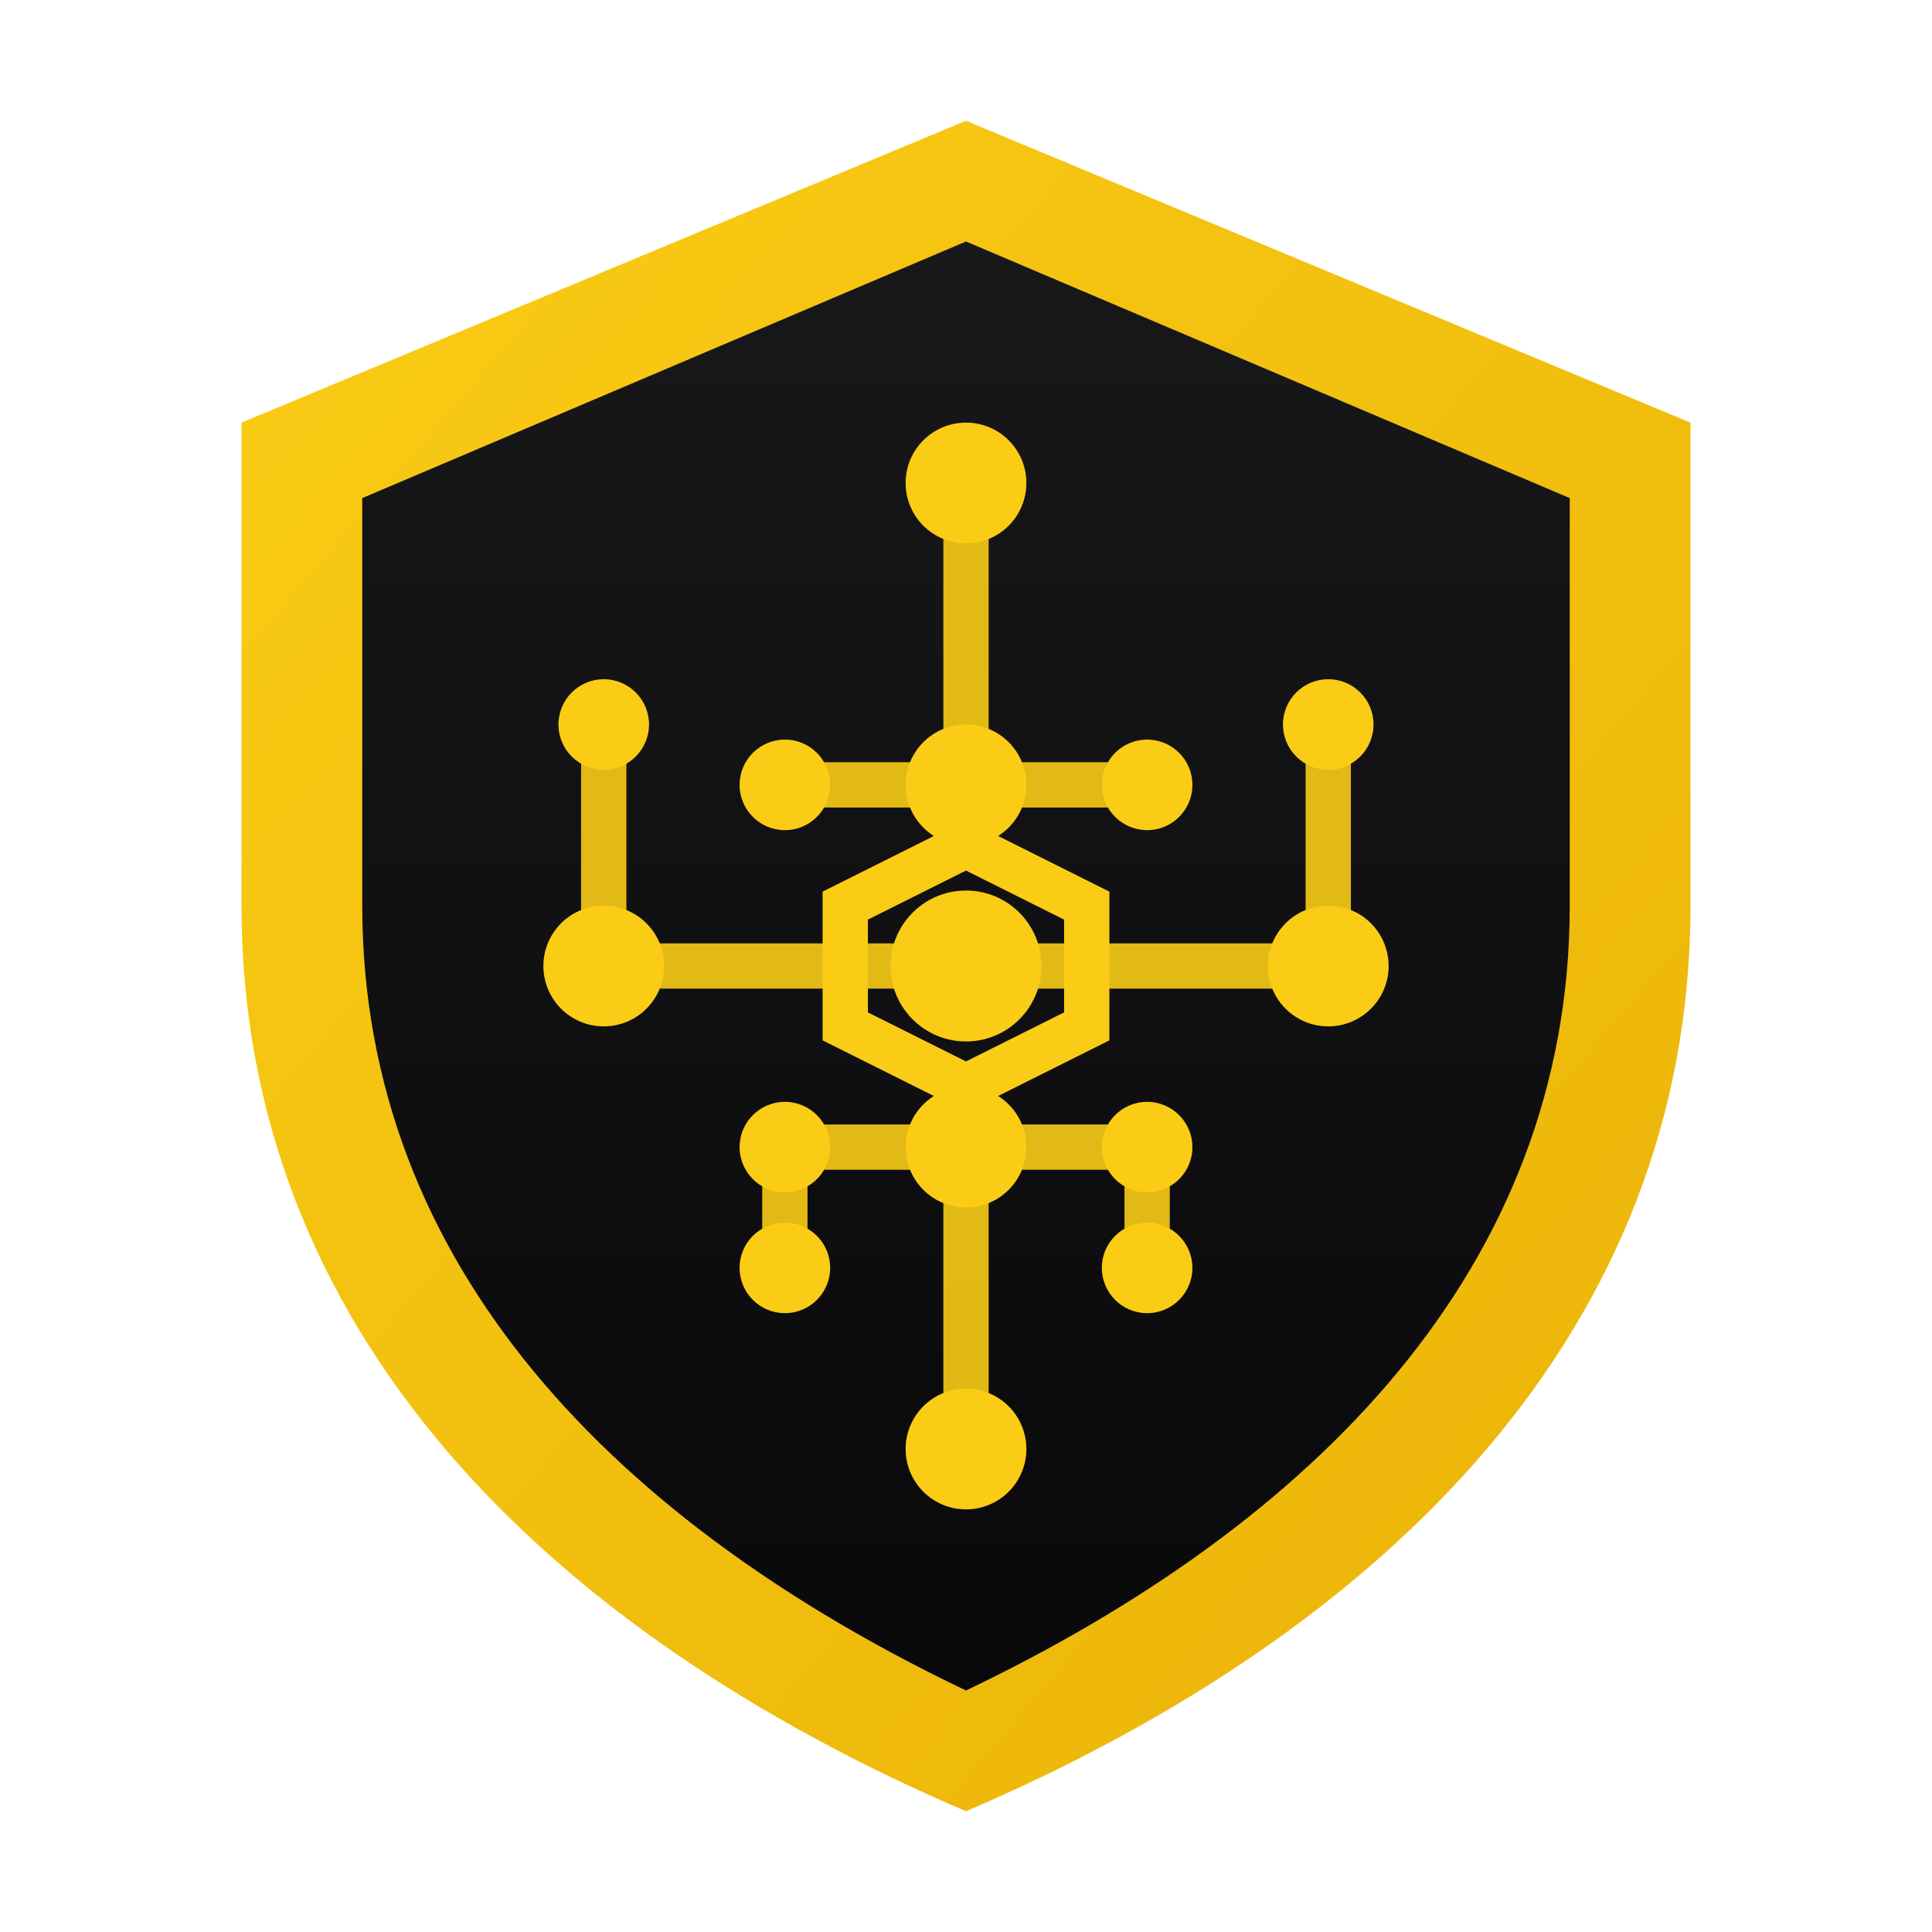
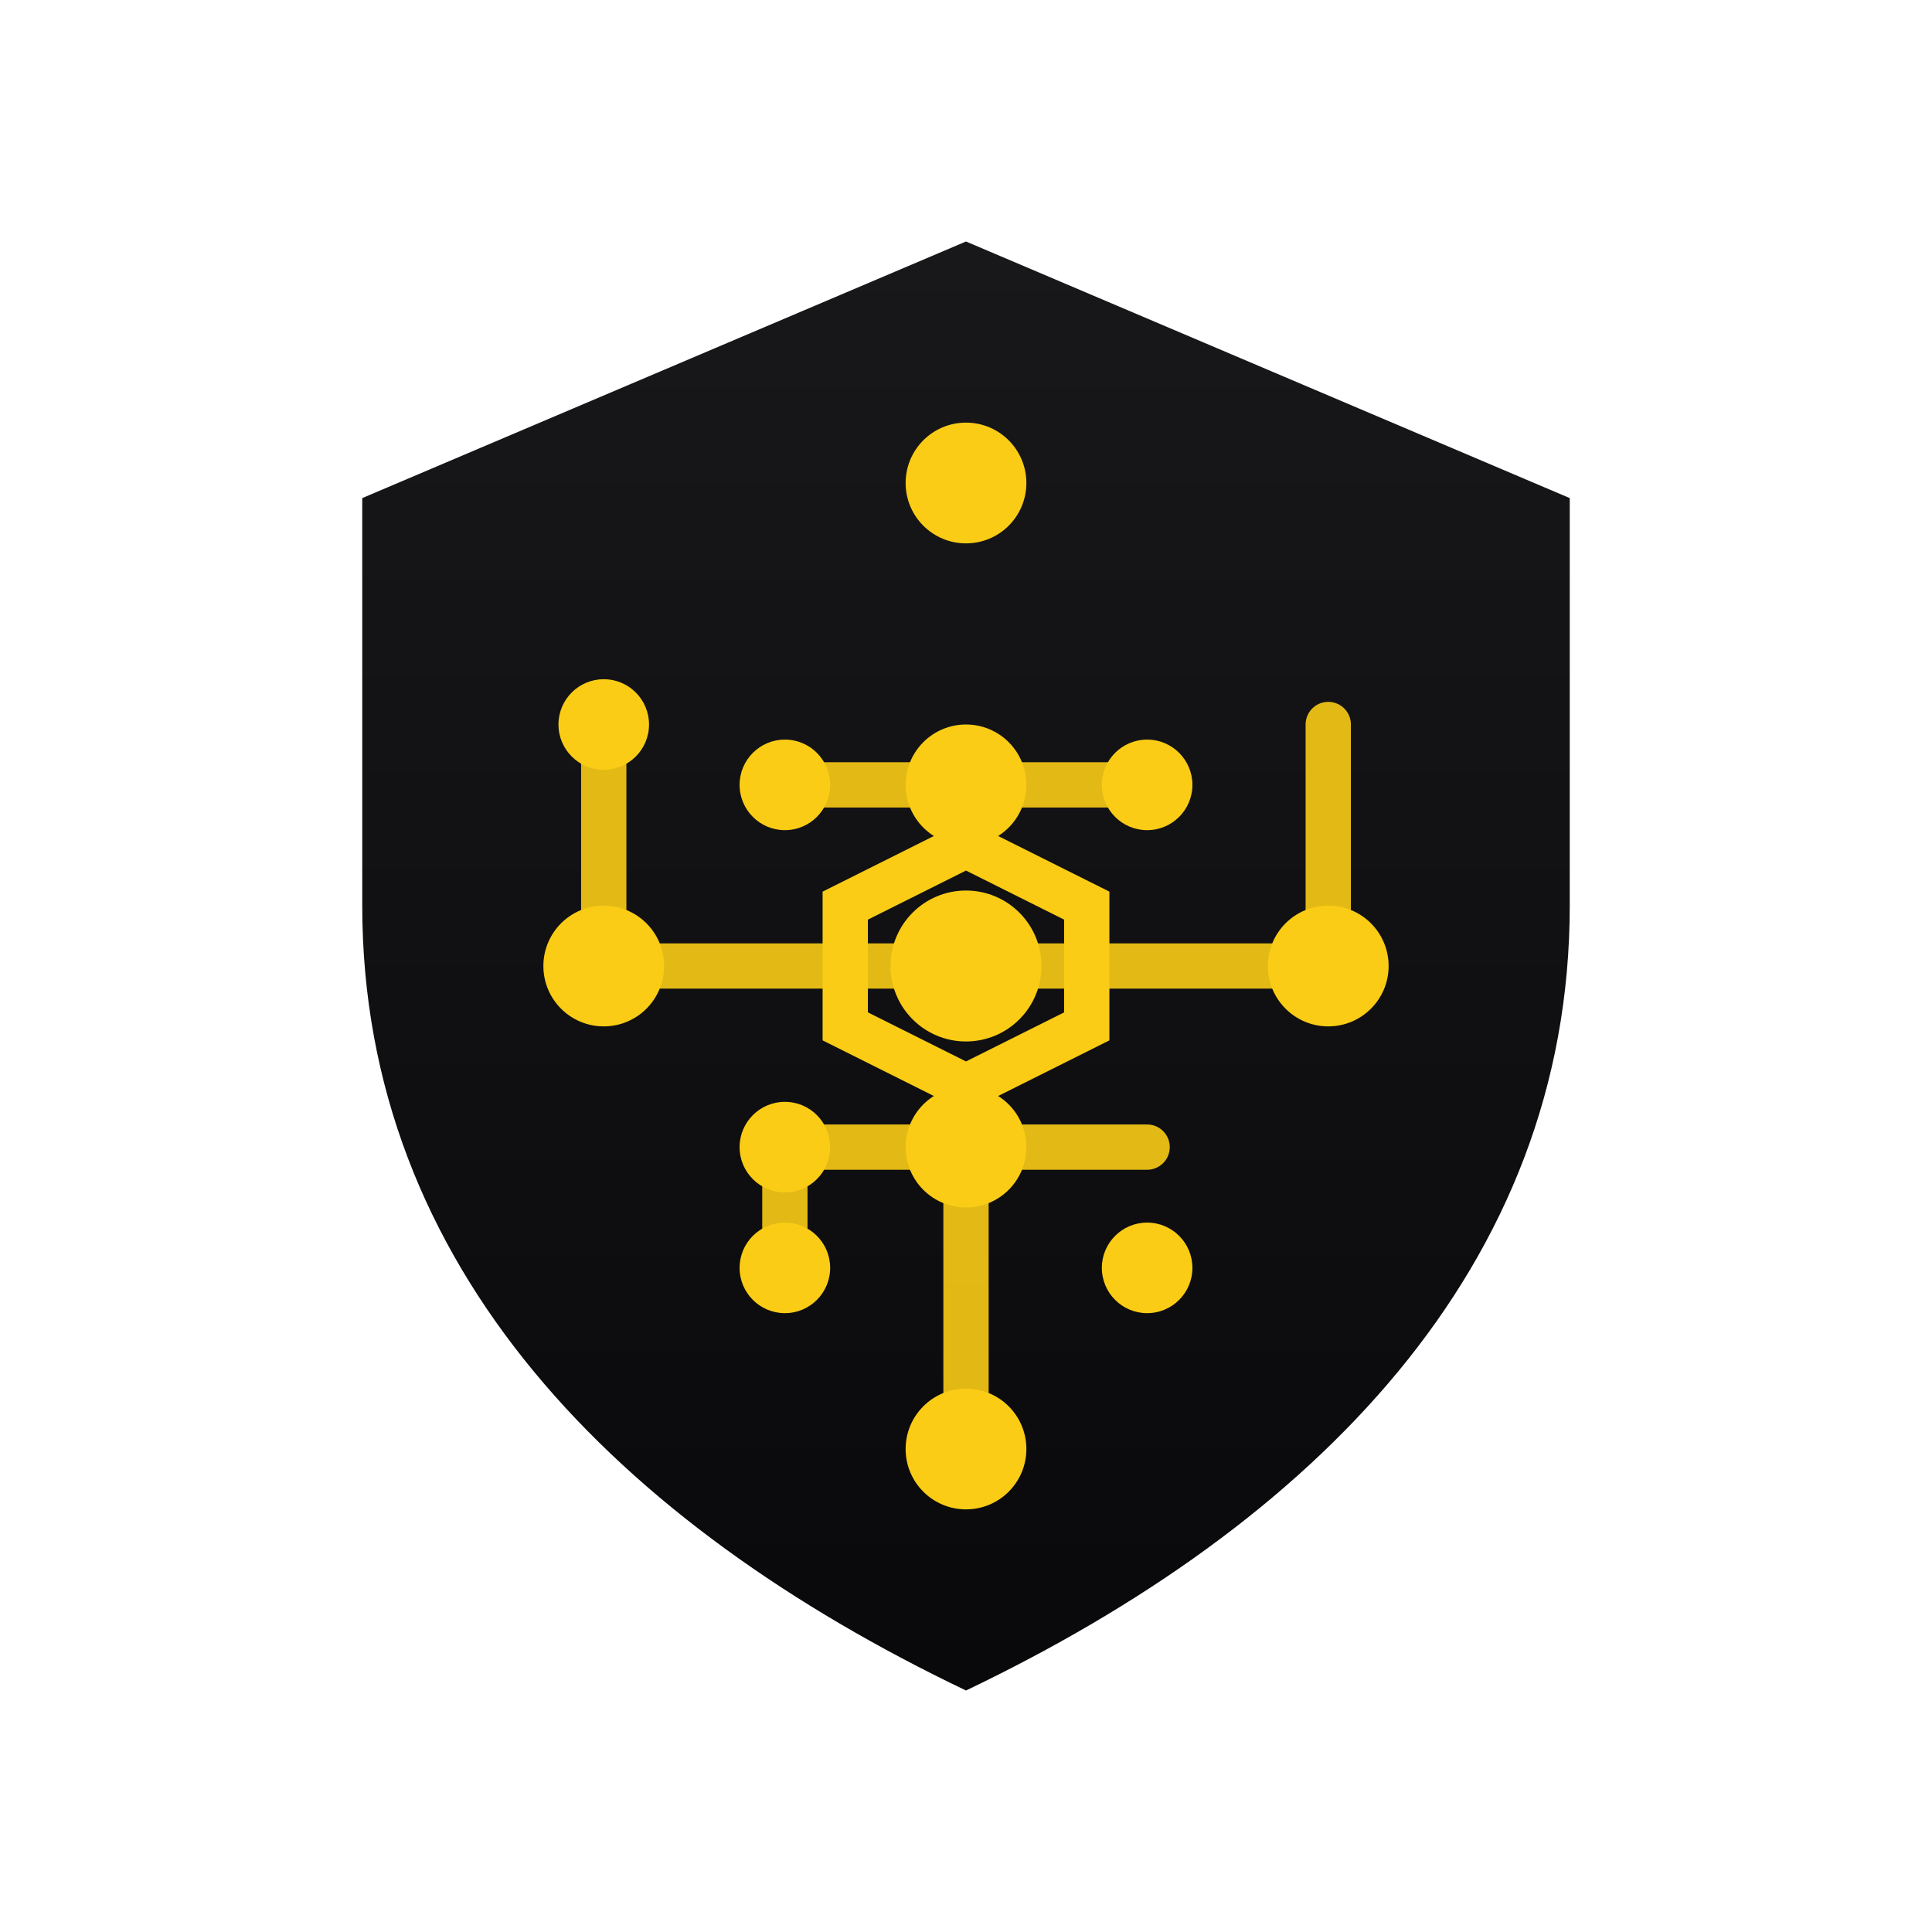
<svg xmlns="http://www.w3.org/2000/svg" viewBox="0 0 64 64" fill="none">
  <defs>
    <linearGradient id="shieldGrad" x1="0%" y1="0%" x2="100%" y2="100%">
      <stop offset="0%" style="stop-color:#facc15;stop-opacity:1" />
      <stop offset="100%" style="stop-color:#eab308;stop-opacity:1" />
    </linearGradient>
    <linearGradient id="innerGrad" x1="0%" y1="0%" x2="0%" y2="100%">
      <stop offset="0%" style="stop-color:#18181b;stop-opacity:1" />
      <stop offset="100%" style="stop-color:#09090b;stop-opacity:1" />
    </linearGradient>
    <filter id="glow" x="-50%" y="-50%" width="200%" height="200%">
      <feGaussianBlur stdDeviation="2" result="coloredBlur" />
      <feMerge>
        <feMergeNode in="coloredBlur" />
        <feMergeNode in="SourceGraphic" />
      </feMerge>
    </filter>
  </defs>
-   <path d="M32 4 L56 14 L56 30 C56 44 46 54 32 60 C18 54 8 44 8 30 L8 14 Z" fill="url(#shieldGrad)" filter="url(#glow)" />
  <path d="M32 8 L52 16.5 L52 30 C52 42 43.5 50.5 32 56 C20.5 50.5 12 42 12 30 L12 16.5 Z" fill="url(#innerGrad)" />
  <g stroke="#facc15" stroke-width="1.5" stroke-linecap="round" opacity="0.9">
    <line x1="20" y1="32" x2="44" y2="32" />
-     <line x1="32" y1="16" x2="32" y2="26" />
    <line x1="32" y1="26" x2="38" y2="26" />
    <line x1="32" y1="26" x2="26" y2="26" />
    <line x1="20" y1="32" x2="20" y2="24" />
    <line x1="44" y1="32" x2="44" y2="24" />
    <line x1="32" y1="38" x2="32" y2="48" />
    <line x1="26" y1="38" x2="38" y2="38" />
    <line x1="26" y1="38" x2="26" y2="42" />
-     <line x1="38" y1="38" x2="38" y2="42" />
  </g>
  <g fill="#facc15">
    <circle cx="32" cy="16" r="2" />
    <circle cx="32" cy="26" r="2" />
    <circle cx="26" cy="26" r="1.5" />
    <circle cx="38" cy="26" r="1.5" />
    <circle cx="20" cy="32" r="2" />
    <circle cx="44" cy="32" r="2" />
    <circle cx="20" cy="24" r="1.5" />
-     <circle cx="44" cy="24" r="1.5" />
    <circle cx="32" cy="32" r="2.5" />
    <circle cx="32" cy="38" r="2" />
    <circle cx="26" cy="38" r="1.5" />
-     <circle cx="38" cy="38" r="1.5" />
    <circle cx="26" cy="42" r="1.5" />
    <circle cx="38" cy="42" r="1.5" />
    <circle cx="32" cy="48" r="2" />
  </g>
  <polygon points="32,28 36,30 36,34 32,36 28,34 28,30" fill="none" stroke="#facc15" stroke-width="1.5" />
</svg>